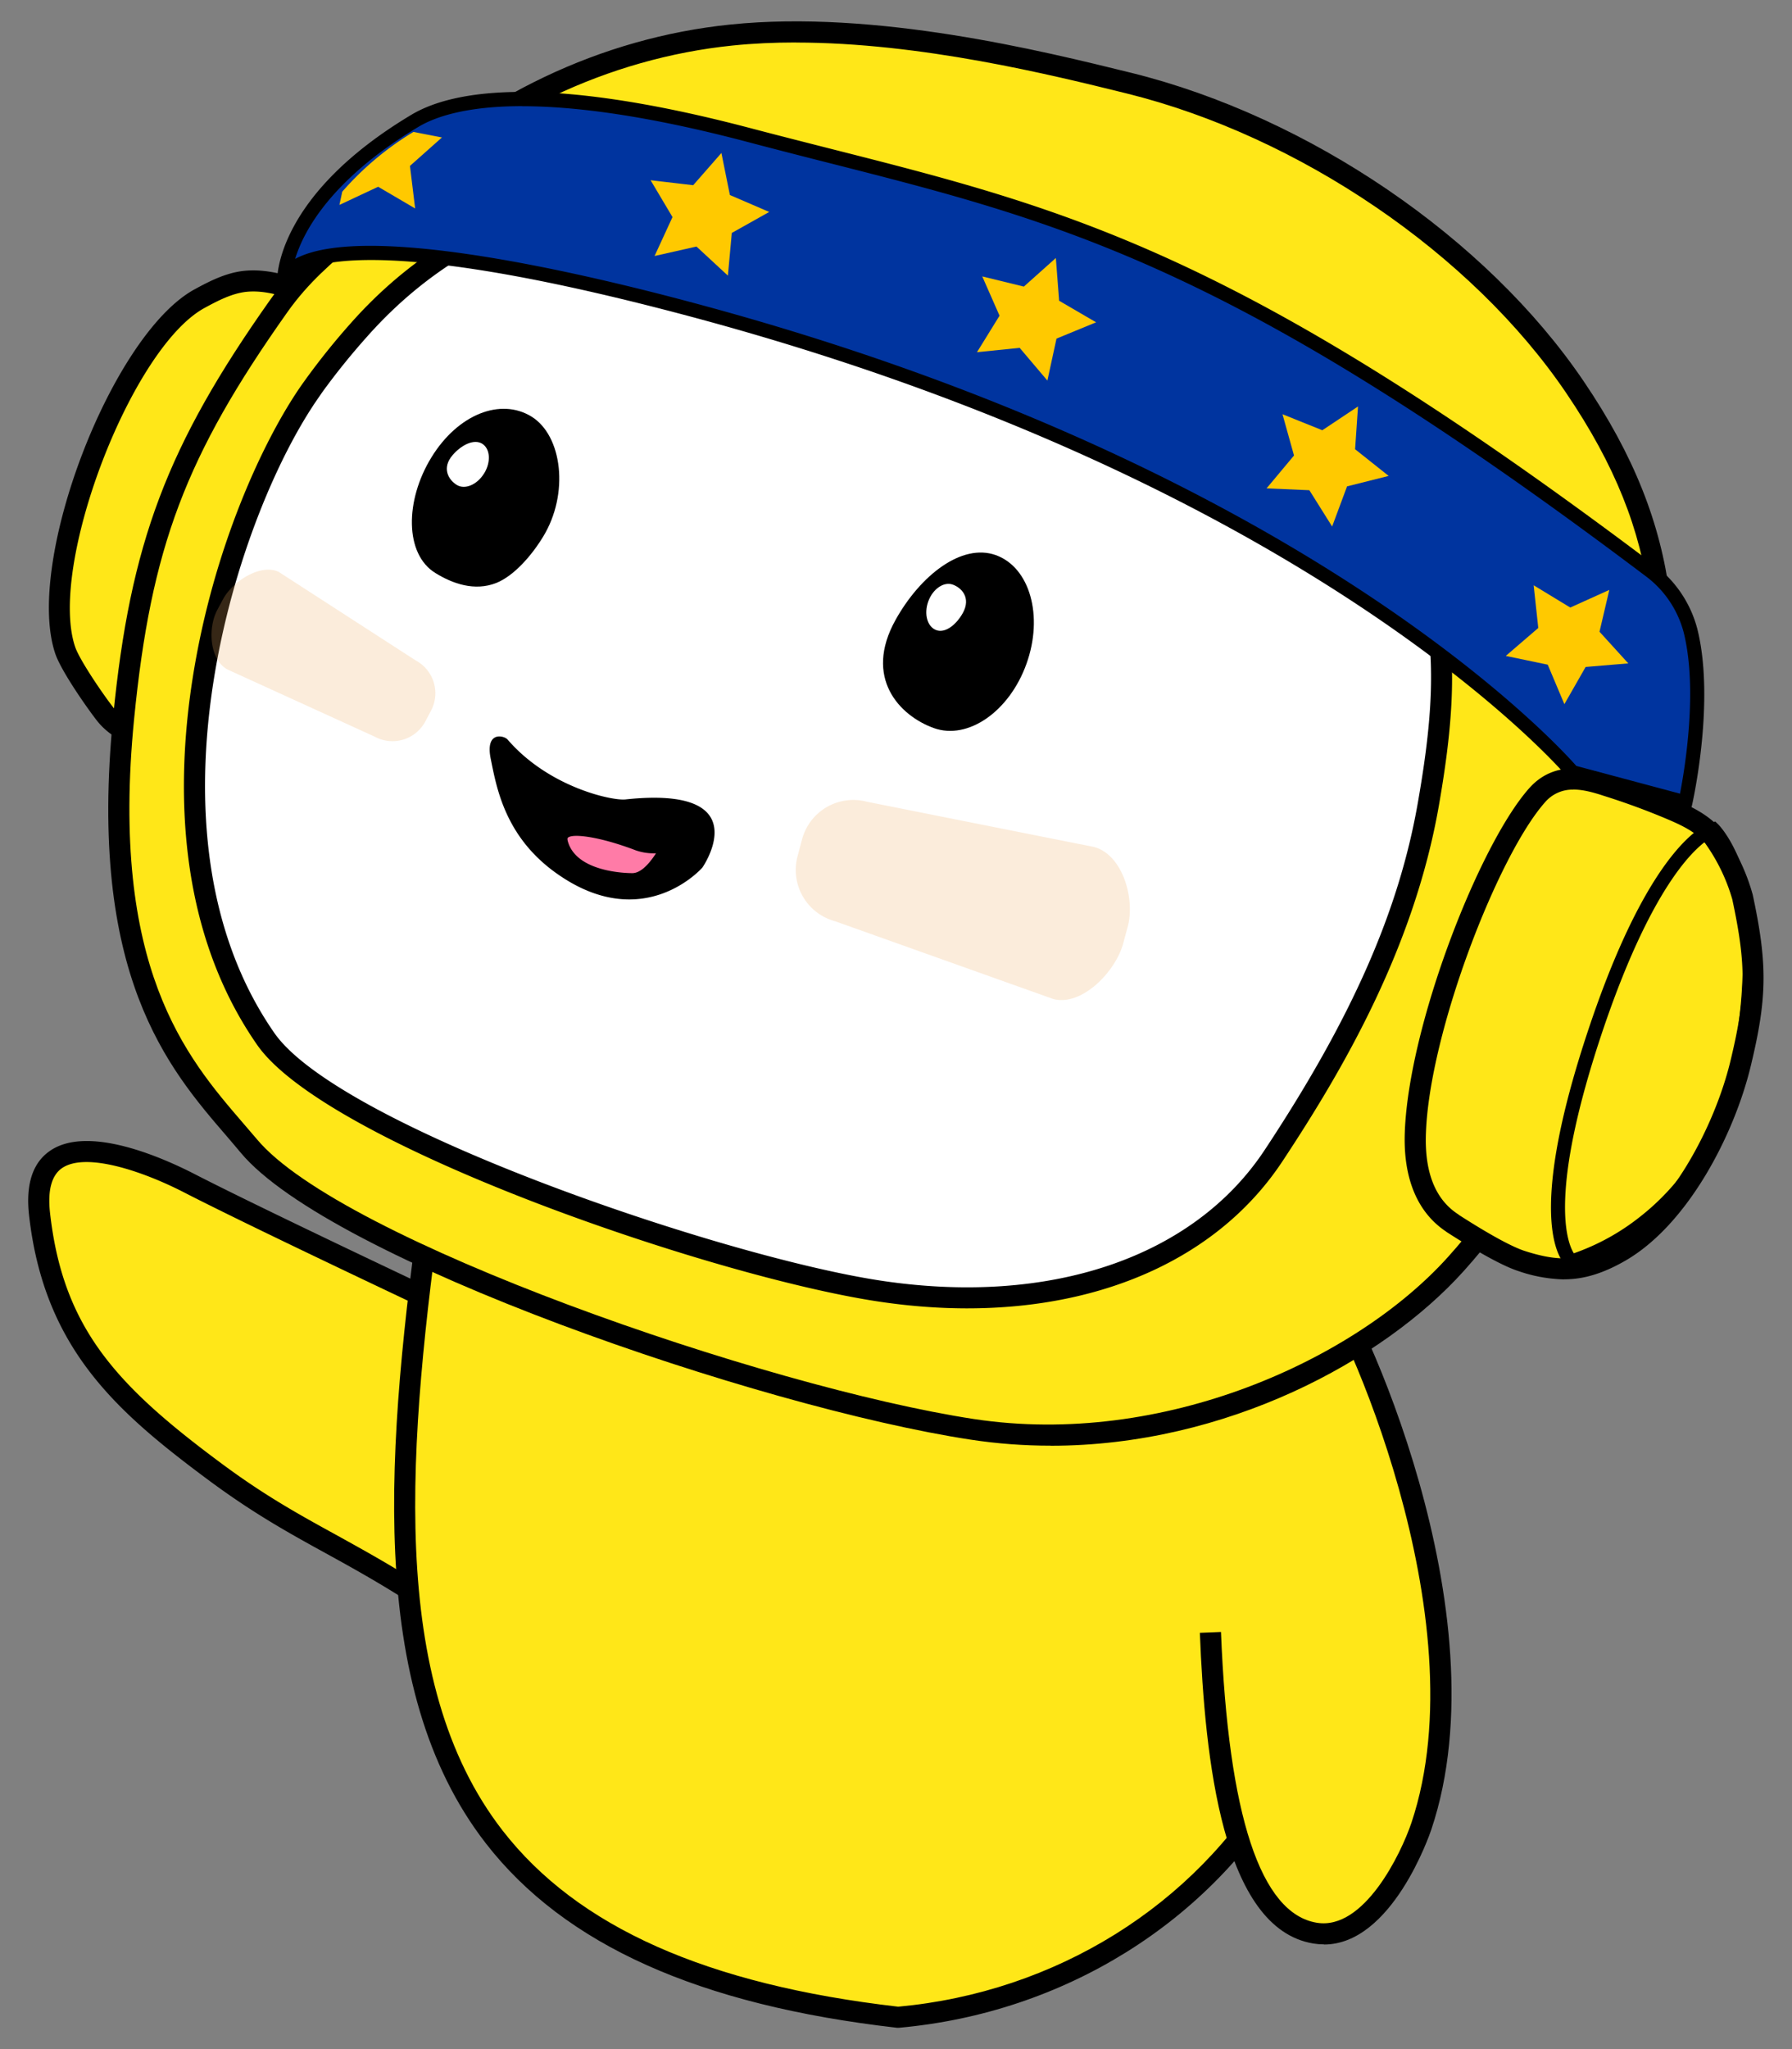
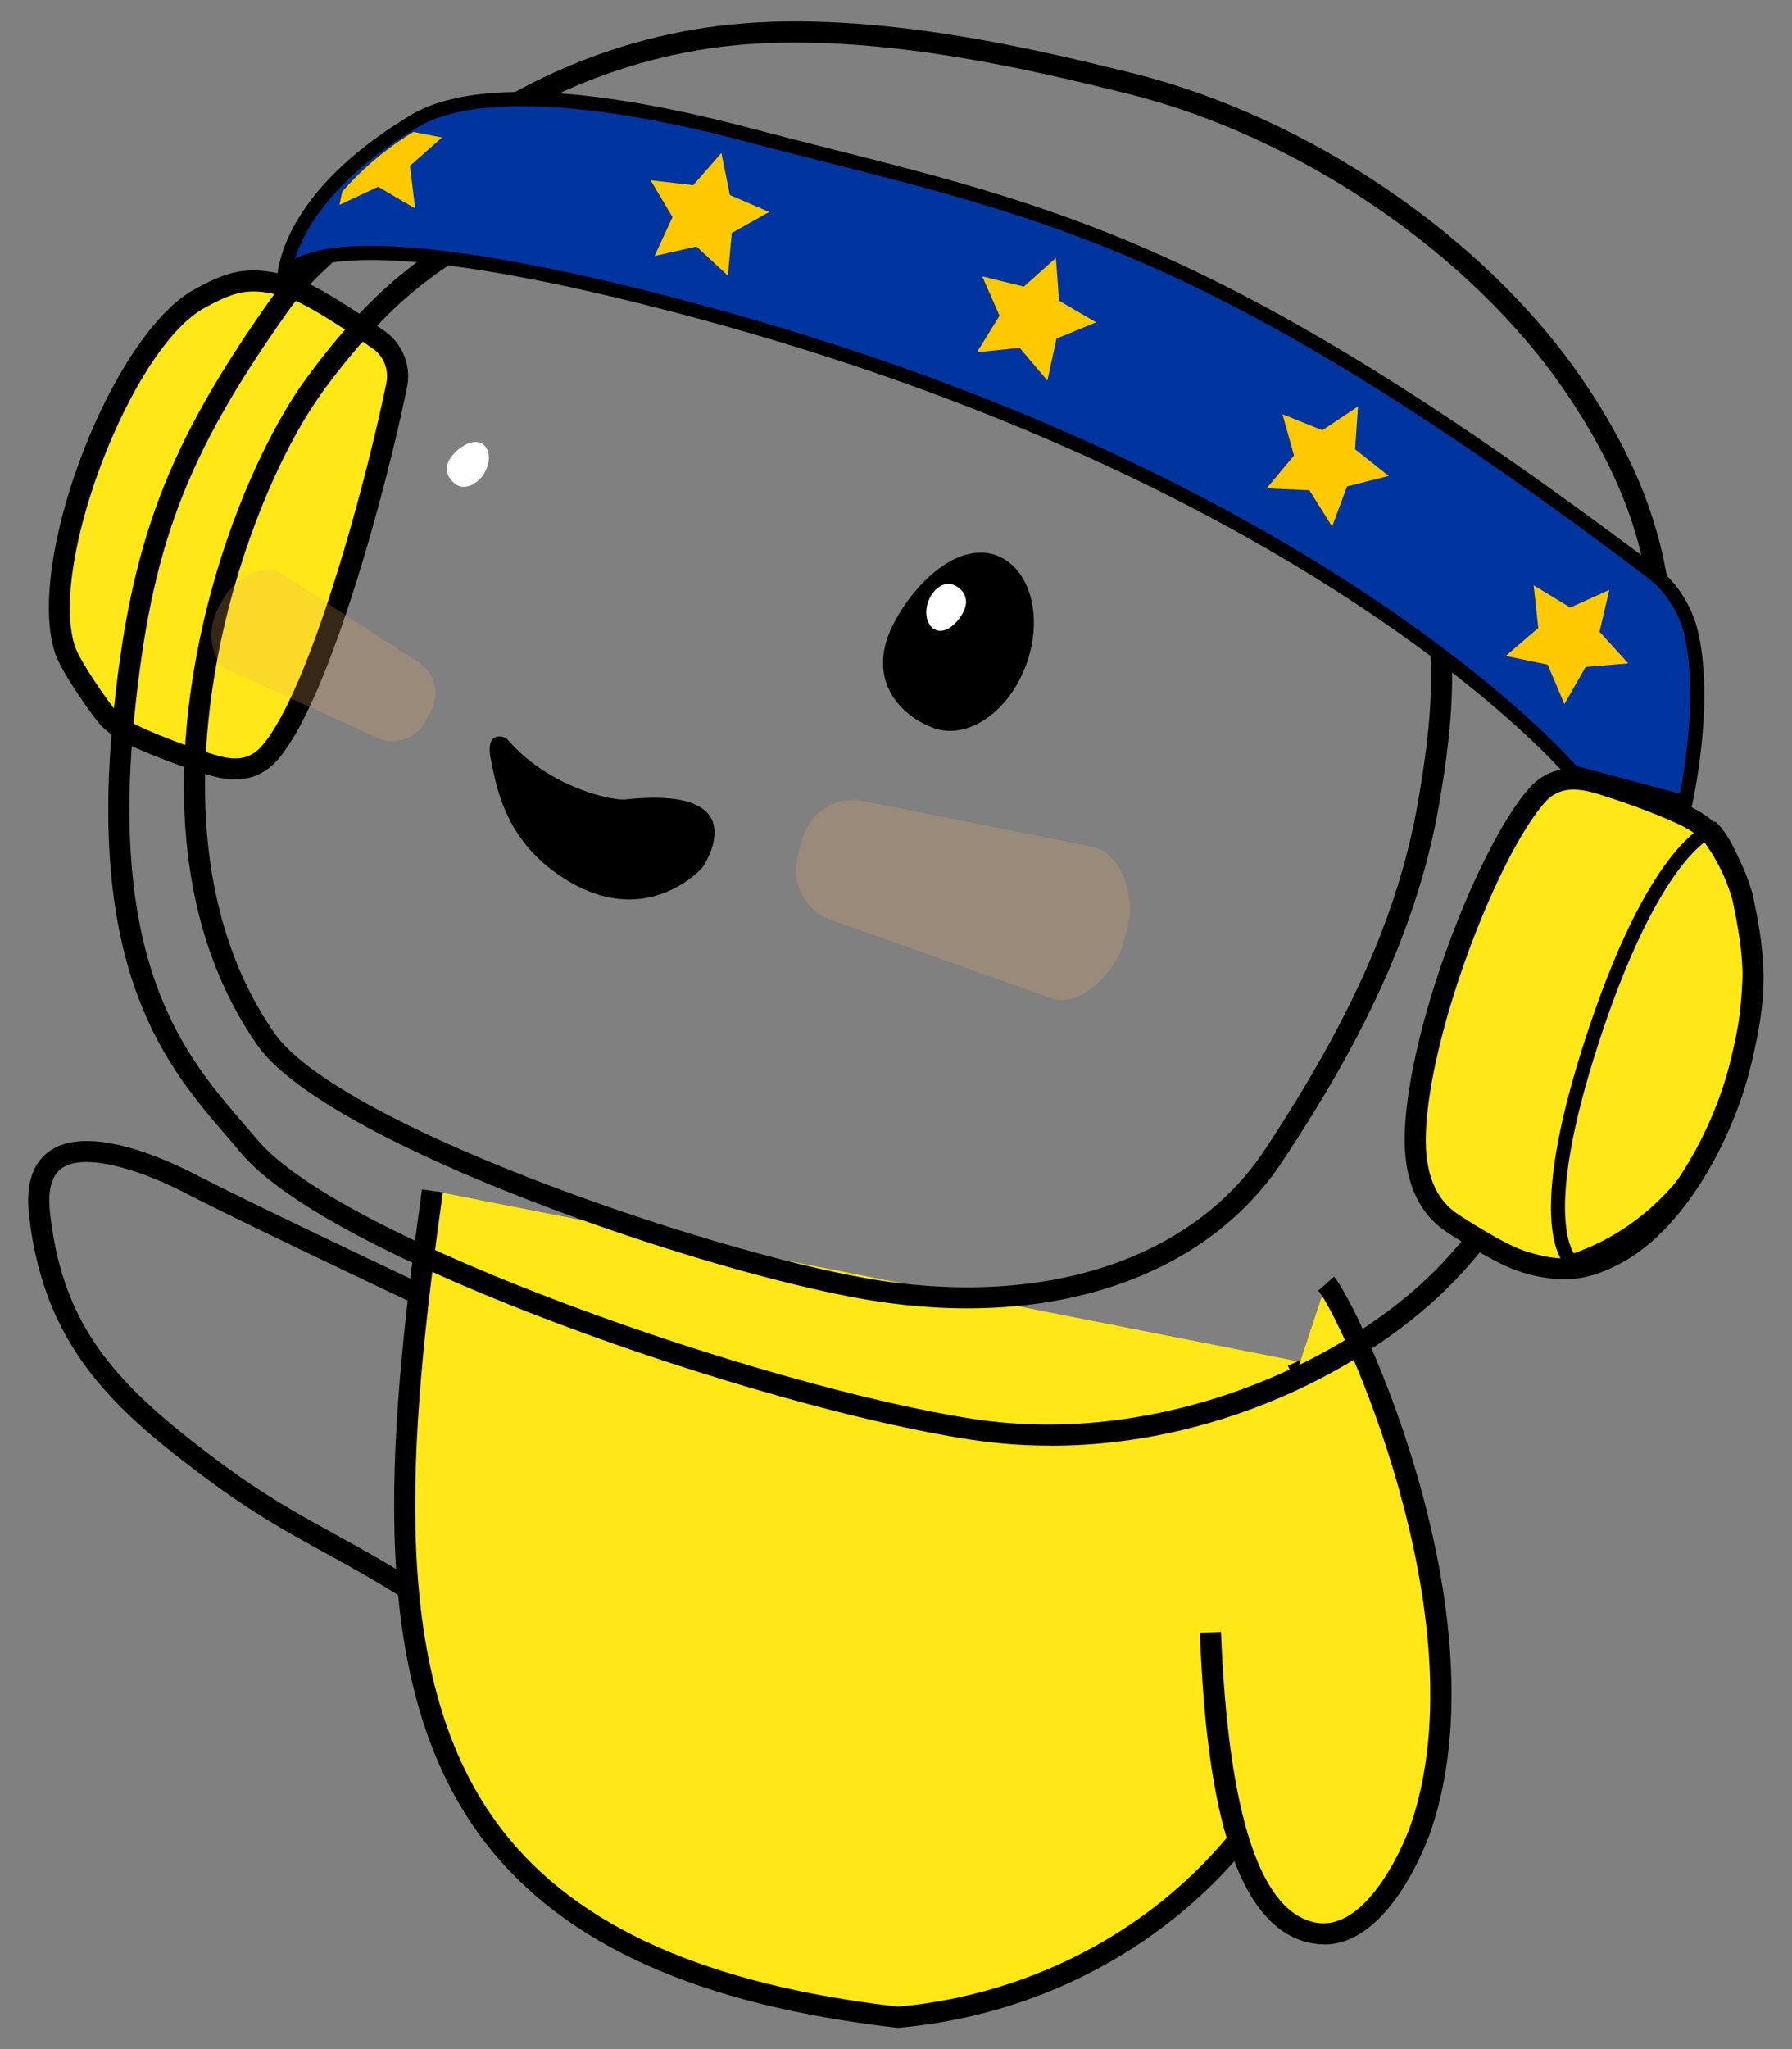
<svg xmlns="http://www.w3.org/2000/svg" width="252" height="288" fill="none">
  <rect width="100%" height="100%" fill="#808080" stroke="none" />
-   <path d="M58.47 224c-11.02-7.04-17.79-9.38-28.27-17.16-14.05-10.43-22.7-18.91-24.64-36.25-1.6-14.48 15.22-7.28 21.05-4.3 12.19 6.28 49.05 23.51 49.05 23.51l-9.24 12.57-7.96 21.62h.01Z" fill="#FFE718" />
  <path d="M58.47 225.47a1.46 1.46 0 0 0 1.44-1.15l7.82-21.24 9.11-12.4a1.47 1.47 0 0 0-.56-2.22c-.37-.17-36.98-17.3-49-23.49-4.3-2.2-14.87-6.94-20.25-3.22-2.44 1.67-3.42 4.7-2.95 9 2.1 18.73 12.21 27.6 25.23 37.27 6.27 4.65 11.22 7.39 16.48 10.28 3.64 2 7.4 4.08 11.87 6.94.25.16.52.23.8.23h.01Zm14.93-35.1-8.18 11.12c-.08.1-.15.23-.2.36l-7.32 19.9c-3.88-2.41-7.23-4.25-10.48-6.05-5.17-2.84-10.04-5.52-16.14-10.06-14.87-11.02-22.25-19.1-24.05-35.22-.34-3.13.22-5.22 1.69-6.24 3.33-2.29 11.35.42 17.2 3.43 10.62 5.46 40.2 19.35 47.47 22.76Z" fill="#000" />
  <path d="M53.36 47.83a6.26 6.26 0 0 1 2.4 6.39C53.22 66.8 45.3 97.1 38.05 105.7c-3.1 3.67-7.15 2.17-9.3 1.49a90.71 90.71 0 0 1-8.5-3.18c-2.04-.88-4.1-1.9-5.49-3.68-1.38-1.78-4.8-6.72-5.56-8.89C5.03 79.33 17.3 47.86 28.05 42c2.04-1.12 4.15-2.2 6.41-2.44 2.25-.24 4.5.26 6.63.96 2.99.97 8.7 4.81 12.26 7.33v-.01Z" fill="#FFE718" />
  <path d="M33.06 109.55c2 0 4.2-.66 6.11-2.9 7.42-8.8 15.36-38.93 18.05-52.15a7.74 7.74 0 0 0-3.18-8c-4.07-2.85-9.47-6.42-12.5-7.4-1.77-.59-4.44-1.32-7.23-1.03-2.53.27-4.83 1.44-6.97 2.61-11.7 6.4-23.94 38.47-19.55 51.24.88 2.53 4.6 7.78 5.79 9.3 1.61 2.1 3.97 3.23 6.07 4.14a93.8 93.8 0 0 0 8.64 3.23l.27.09c1.08.34 2.7.87 4.5.87Zm19.59-60.4a4.77 4.77 0 0 1 1.66 4.77c-2.52 12.46-10.42 42.55-17.4 50.82-2.16 2.56-4.76 1.98-7.44 1.12l-.28-.08a88.94 88.94 0 0 1-8.37-3.13c-1.83-.8-3.71-1.7-4.9-3.23-1.48-1.9-4.68-6.59-5.34-8.46-3.88-11.3 7.83-42.03 18.17-47.67 1.96-1.07 3.89-2.05 5.86-2.27 1.7-.18 3.6.1 6 .89 2.13.69 6.34 3.23 11.87 7.13l.15.1h.02Z" fill="#000" />
  <path d="M60.8 167.36c-8.63 62.27-9.08 107.64 65.49 116.16 45.07-4.04 76.02-48.37 56.17-92.19" fill="#FFE718" />
  <path d="M126.3 285h.13c23.14-2.07 43.67-14.83 54.9-34.1 10.64-18.23 11.54-40.16 2.48-60.17l-2.7 1.22c8.8 19.41 7.97 39.81-2.33 57.46-10.74 18.41-30.34 30.6-52.47 32.63-26.91-3.1-45.12-11.2-55.65-24.78-16.3-21.02-13.28-54.42-8.39-89.68l-2.93-.4c-4.98 35.9-8.04 69.96 8.98 91.9 11.07 14.26 29.97 22.74 57.8 25.92h.17Z" fill="#000" />
  <path d="M170.2 229.44c.72 17.65 3.3 40.39 14.72 42.27 8.58 1.42 14.07-12.38 14.96-15.03 10.16-30.36-10.76-73.26-13.4-76.25" fill="#FFE718" />
  <path d="M186.18 273.3c9.57 0 14.87-15.47 15.1-16.16 10.27-30.6-10.35-73.91-13.68-77.7l-2.22 1.96c3.08 3.5 22.79 45.86 13.1 74.8-1.44 4.27-6.64 15.15-13.31 14.04-7.9-1.3-12.44-15.05-13.47-40.87l-2.97.12c.71 17.73 3.15 41.56 15.96 43.67.5.08 1 .12 1.49.12v.01Z" fill="#000" />
-   <path d="M39.2 43.03c-14.18 20.03-19.38 33.18-21.81 57.85-3.82 38.68 9.6 50.58 17.6 60.19 12.37 14.83 72.87 35.42 101.72 39.83 28.85 4.4 55.77-9.63 68.02-23.25 14.8-16.43 22.77-38.3 26.63-60.41 4.46-25.53 4.3-41.96-9.9-62.86-14.11-20.78-38.93-36.8-62.68-42.69-14.05-3.47-36.28-8.78-55.93-6.76A80 80 0 0 0 55.01 27.7c-5.44 5.35-11.08 8.64-15.82 15.33Z" fill="#FFE718" />
  <path d="M147.76 203.2c24.64 0 46.73-11.94 58.08-24.56 13.42-14.91 22.5-35.5 26.98-61.15 4.52-25.85 4.2-42.84-10.14-63.94-13.65-20.13-38.6-37.12-63.54-43.3-12.59-3.1-36.01-8.9-56.44-6.8C84.6 5.3 67.28 13.55 53.97 26.64c-1.86 1.82-3.78 3.43-5.64 5-3.51 2.95-7.15 6.01-10.35 10.52-14.5 20.5-19.67 34.18-22.07 58.56-3.59 36.28 7.72 49.4 15.98 58.98.68.8 1.33 1.55 1.95 2.3 12.56 15.06 72.85 35.8 102.64 40.34 3.8.58 7.56.85 11.27.85v.02ZM111.92 5.98c17.55 0 35.92 4.54 46.5 7.15 24.28 6.01 48.55 22.53 61.81 42.08 13.84 20.39 14.15 36.16 9.67 61.78-4.39 25.11-13.22 45.18-26.27 59.67-12.95 14.4-40.02 26.84-66.7 22.78-29.32-4.48-89.02-25.18-100.8-39.32l-2-2.33c-7.9-9.18-18.73-21.75-15.27-56.76 2.38-24.08 7.21-36.9 21.54-57.14 2.97-4.2 6.3-7 9.84-9.97 1.9-1.6 3.86-3.25 5.8-5.15C68.87 16.14 85.54 8.2 103 6.4c2.92-.3 5.9-.43 8.91-.43h.01Z" fill="#000" />
-   <path d="M43.75 54.79c-11.59 16.38-26.8 61.81-6.4 91.21 9.4 13.51 62.55 31.83 86.13 35.43 23.59 3.6 45.05-3.02 55.6-19 10.04-15.18 18.62-31.31 21.77-49.39 3.66-20.87 2.53-33.25-9.07-50.34-11.53-17-31.87-23.46-51.28-28.27-9.8-2.43-24.43-10.9-38.52-10-19.9 1.29-37.83 6.52-51.52 21.95a98.9 98.9 0 0 0-6.7 8.4v.01Z" fill="#fff" />
  <path d="M136.02 183.89c19.44 0 35.5-7.34 44.31-20.65 8.4-12.7 18.48-29.85 22-49.95 3.48-19.88 3-33.3-9.31-51.43-12-17.68-33.21-24.18-52.15-28.88-3-.74-6.56-2.1-10.33-3.54-8.74-3.35-18.67-7.13-28.65-6.49-23.6 1.53-40.3 8.66-52.53 22.44a99 99 0 0 0-6.81 8.53l-.28.4C37 61.94 29.97 77.04 27.1 95.27c-2.26 14.32-2.54 34.89 9.05 51.57 9.67 13.92 63.65 32.46 87.13 36.05 4.37.67 8.63 1 12.75 1ZM104.14 25.85c8.68 0 17.5 3.36 25.35 6.36 3.85 1.48 7.5 2.87 10.66 3.66 18.4 4.57 39 10.85 50.4 27.67 11.81 17.39 12.26 29.74 8.84 49.25-2.66 15.27-9.3 30.33-21.54 48.83-10 15.14-30.25 22-54.14 18.35-22.46-3.44-76.04-21.7-85.14-34.8-19.7-28.37-5.3-73 6.39-89.52l.27-.4c1.88-2.61 4.01-5.27 6.34-7.88 11.84-13.35 27.41-19.96 50.51-21.45.7-.04 1.37-.07 2.06-.07Z" fill="#000" />
-   <path d="M76.36 75.46c-1.65 2.7-4.12 5.49-6.56 6.47-3.06 1.21-6.16.1-8.57-1.39-4.34-2.66-4.29-10.2-.56-16.26 3.73-6.07 9.73-8.4 14.07-5.73 4.33 2.67 5.34 10.84 1.62 16.91Z" fill="#000" />
  <path d="M68.08 66.53c-.98 1.6-2.7 2.33-3.84 1.63-1.15-.7-2.19-2.36-.57-4.22 1.24-1.42 2.98-2.28 4.13-1.58 1.14.7 1.27 2.57.28 4.18v-.01Z" fill="#fff" />
  <path d="M144.35 93.29c-2.4 6.71-8.23 10.76-13.03 9.04-4.8-1.72-9.93-7.05-5.38-15.21 3.47-6.23 9.29-10.81 14.09-9.1 4.8 1.72 6.73 8.56 4.32 15.27Z" fill="#000" />
  <path d="M130.53 84.55c.63-1.76 2.17-2.83 3.44-2.39 1.26.45 2.61 1.86 1.42 4.01-.92 1.64-2.45 2.85-3.71 2.4-1.27-.45-1.78-2.25-1.15-4.02Z" fill="#fff" />
  <path opacity=".23" d="m148.12 140.41-30.68-10.93a7.46 7.46 0 0 1-5.28-9.15l.63-2.36a7.46 7.46 0 0 1 9.15-5.28l31.9 6.35c4 1.07 5.81 7.2 4.75 11.19l-.64 2.36c-1.06 3.98-5.84 8.89-9.83 7.82ZM39.32 80.46l19.15 12.37a5.23 5.23 0 0 1 2.13 7.08l-.8 1.51a5.23 5.23 0 0 1-7.08 2.13L32 94.1c-2.55-1.36-2.8-5.84-1.44-8.38l.81-1.51c1.37-2.55 5.41-5.13 7.96-3.76h-.01Z" fill="#EBA960" />
  <path d="M221.13 108.52S186.97 67.53 97.41 43.57c-56.9-15.24-57.46-4.1-57.46-4.1S39.6 28.2 58.36 16.98c3.8-2.26 14.9-6.44 47 2.03 39.22 10.33 62.28 12.64 126.67 61.19a15.34 15.34 0 0 1 5.7 8.5c2.46 9.9-.72 24.07-.72 24.07l-15.88-4.25Z" fill="#00349F" />
  <path d="m237.75 113.99.23-1c.13-.6 3.2-14.52.72-24.54a16.38 16.38 0 0 0-6.07-9.05C174.46 35.54 150.3 29.4 116.85 20.92c-3.62-.92-7.33-1.86-11.21-2.88-29.21-7.71-42.1-5.3-47.77-1.92-19.05 11.39-18.9 22.89-18.9 23.37l1.98.02s.16-.54 1.13-1.17c2.87-1.81 13.95-4.83 55.09 6.17 88.16 23.6 122.86 64.23 123.2 64.64l.2.24 17.17 4.6h.01ZM73.45 14.93c7.21 0 17.38 1.25 31.67 5.02 3.9 1.03 7.61 1.98 11.24 2.9 33.21 8.43 57.22 14.52 115.08 58.14a14.42 14.42 0 0 1 5.34 7.94c2 8.07.13 19.23-.53 22.62l-14.58-3.9c-3.04-3.45-38.75-42.22-124-65.04C80.52 38 50.96 31.27 41.5 36.39c.32-1.02.8-2.26 1.56-3.65 2.01-3.7 6.39-9.3 15.8-14.92 2.29-1.37 6.63-2.9 14.58-2.9Z" fill="#000" />
  <path d="m101.45 21.5-3.97 4.53-5.99-.7 3.08 5.18-2.52 5.47 5.89-1.33 4.42 4.09.55-6 5.26-2.95-5.53-2.38-1.19-5.9ZM58.13 18.54l4.02.78-4.5 4 .73 5.98-5.2-3.05-5.45 2.55.4-1.86a42.43 42.43 0 0 1 10.01-8.4ZM148.48 36.26l-4.5 4.02-5.85-1.43 2.43 5.52-3.17 5.13 6-.61 3.9 4.6 1.28-5.9 5.57-2.29-5.2-3.03-.46-6ZM190.97 57.13l-5.02 3.34-5.6-2.25 1.62 5.8-3.86 4.62 6.02.26 3.2 5.1 2.1-5.64 5.85-1.47-4.72-3.75.41-6.01ZM226.31 82.91l-5.49 2.48-5.15-3.13.65 6-4.57 3.93 5.9 1.23 2.34 5.55 2.99-5.23 6-.5-4.05-4.45 1.38-5.88Z" fill="#FFC900" />
  <path d="M204.28 171.93c-4.25-2.73-5.44-7.7-5.25-12.74.53-14.73 10.27-39.7 17.1-47.4 3.22-3.64 7.55-2.07 9.83-1.36 3.07.97 6.1 2.08 9.07 3.34 2.17.92 4.38 1.98 5.88 3.8a27 27 0 0 1 4.13 8.5c2.03 9.47 2.01 13.97-.26 23.38-2.27 9.41-8.62 21.7-17.03 26.5a16.58 16.58 0 0 1-6.76 2.34c-2.38.2-4.77-.33-7.04-1.07-2.34-.76-6.24-3.07-9.67-5.28Z" fill="#FFE718" />
  <path d="M219.95 179.81c.38 0 .78-.02 1.17-.05 2.31-.19 4.72-1.01 7.37-2.53 8.86-5.06 15.4-17.77 17.72-27.44 2.31-9.56 2.36-14.28.27-24.03a28.17 28.17 0 0 0-4.43-9.15c-1.74-2.1-4.25-3.27-6.45-4.21a103.1 103.1 0 0 0-9.2-3.39l-.3-.09c-2.38-.76-7.35-2.31-11.07 1.88-7 7.9-16.93 33.26-17.48 48.33-.24 6.46 1.76 11.28 5.8 13.96.03.04.08.07.13.1 4.57 2.94 7.94 4.77 10.02 5.45a21.1 21.1 0 0 0 6.45 1.18Zm1.3-68.84c1.3 0 2.65.36 3.97.78l.3.1c3.1.97 6.1 2.08 8.94 3.28 1.97.84 4 1.78 5.32 3.38a25.9 25.9 0 0 1 3.82 7.88c2 9.33 1.95 13.57-.25 22.71-2.26 9.36-8.59 21.15-16.33 25.57-2.26 1.3-4.27 2-6.15 2.15-1.82.16-3.82-.15-6.46-1-1.79-.58-4.98-2.32-9.2-5.03a5.2 5.2 0 0 1-.12-.1c-3.24-2.07-4.78-5.92-4.57-11.43.51-14.28 10.17-39.07 16.73-46.48a5.09 5.09 0 0 1 4-1.8v-.01Z" fill="#000" />
  <path d="m220.78 178.36.46-.12c.2-.05 20.07-5.45 24.51-29.62 4.42-24.07-3.8-32.43-4.15-32.78l-.38-.37-.53.12c-.32.08-8.17 2.15-17.02 28.22-9.67 28.46-3.94 33.75-3.26 34.25l.38.29v.01Zm19.86-60.6c.65.85 1.94 2.84 2.96 6.28 1.31 4.43 2.42 12.24.2 24.22-2.2 11.97-8.34 18.96-13.1 22.7a31.88 31.88 0 0 1-9.38 5.19c-.94-1.5-3.7-8.42 4.2-31.7 7.1-20.84 13.31-25.68 15.1-26.7h.02ZM71.38 103.94c-.5-.57-3.18-1.24-2.37 2.72.81 3.97 1.96 10.9 9.21 16.06 12.27 8.75 20.55-.78 20.55-.78s8.08-11.6-10.82-9.58c-1.97.2-10.85-1.77-16.57-8.42Z" fill="#000" />
-   <path d="M93 120.6c-.51.76-2.1 3.12-4.08 3.12s-8.68-.52-10-5.15c-1.11-3.87 7.26-1.32 10.81.03 2.6.99 5.05-.7 3.27 2Z" fill="#FF7BA7" />
  <path d="M88.92 124.7c2.52 0 4.32-2.68 4.9-3.56.54-.82 1.04-1.68.61-2.45-.4-.75-1.22-.74-2.02-.72-.67 0-1.5.02-2.33-.3-2.78-1.06-9.46-3.3-11.57-1.37-.38.34-.95 1.13-.55 2.53 1.63 5.71 10 5.88 10.95 5.88h.01Zm3.26-4.66c-1.18 1.79-2.28 2.68-3.26 2.68-.8 0-7.82-.12-9.06-4.44-.03-.1-.12-.44 0-.54.68-.63 4.52-.14 9.53 1.77a7.7 7.7 0 0 0 2.86.42l-.07.1Z" fill="#000" />
</svg>